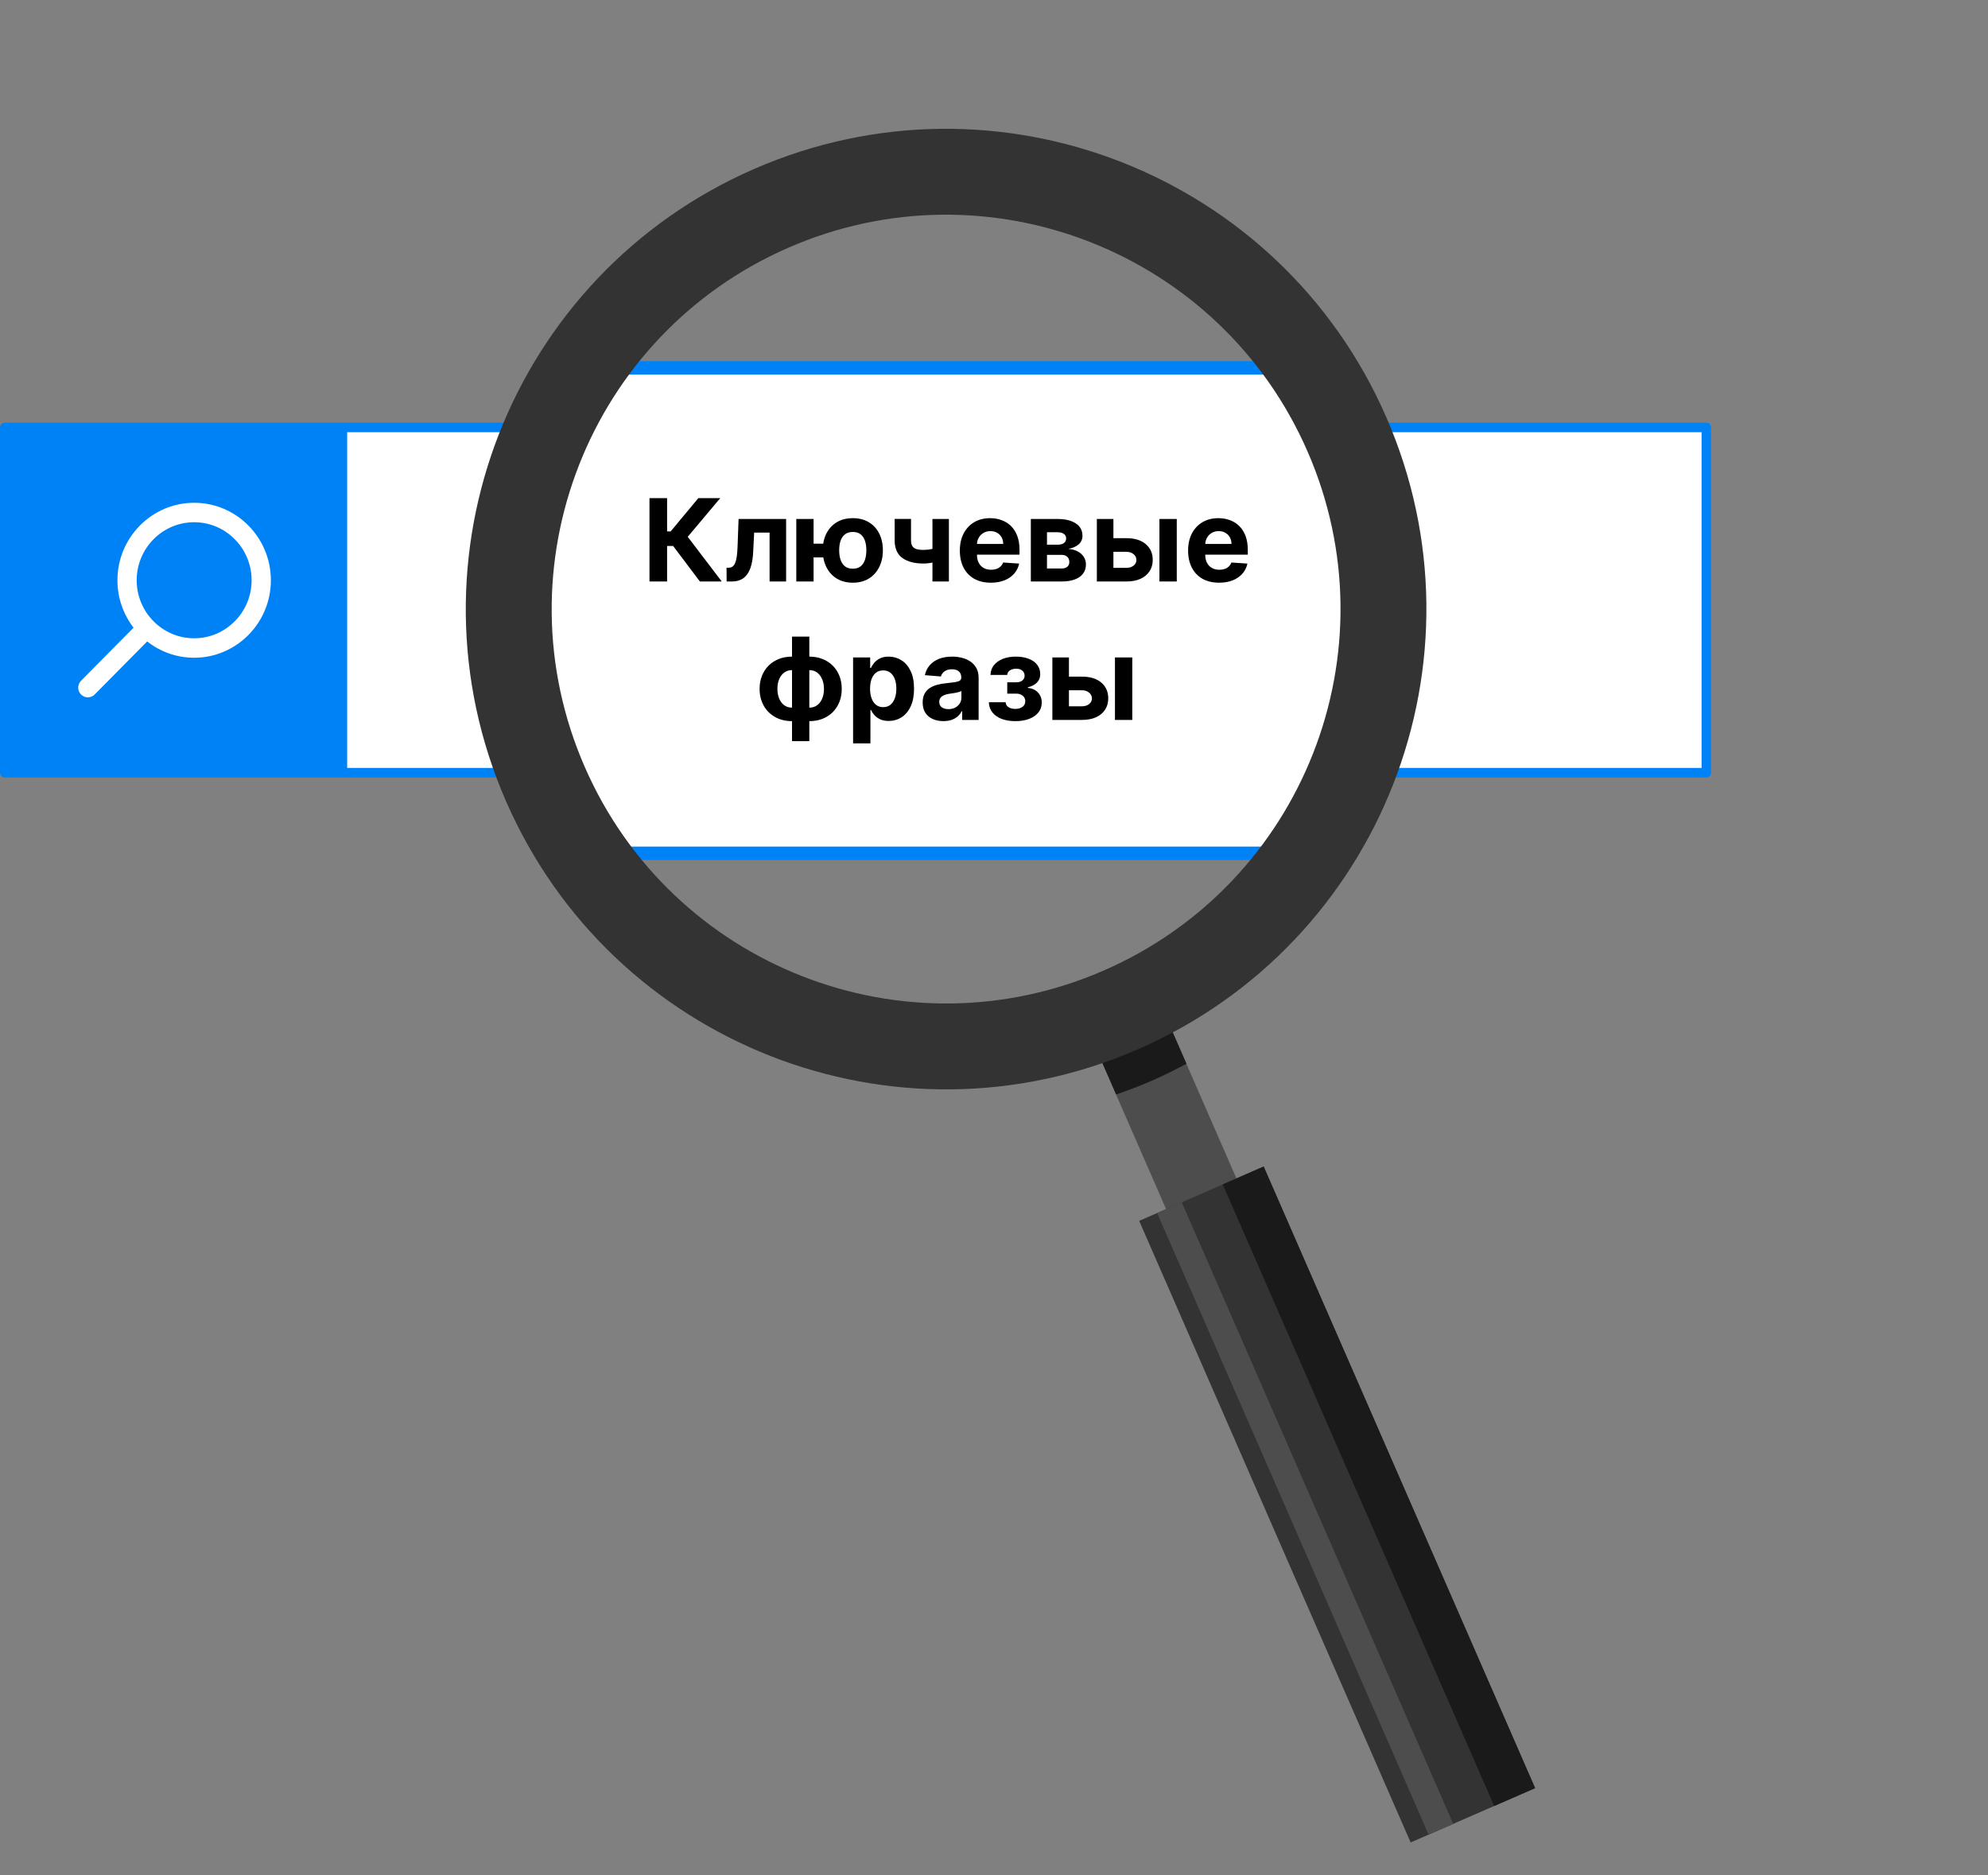
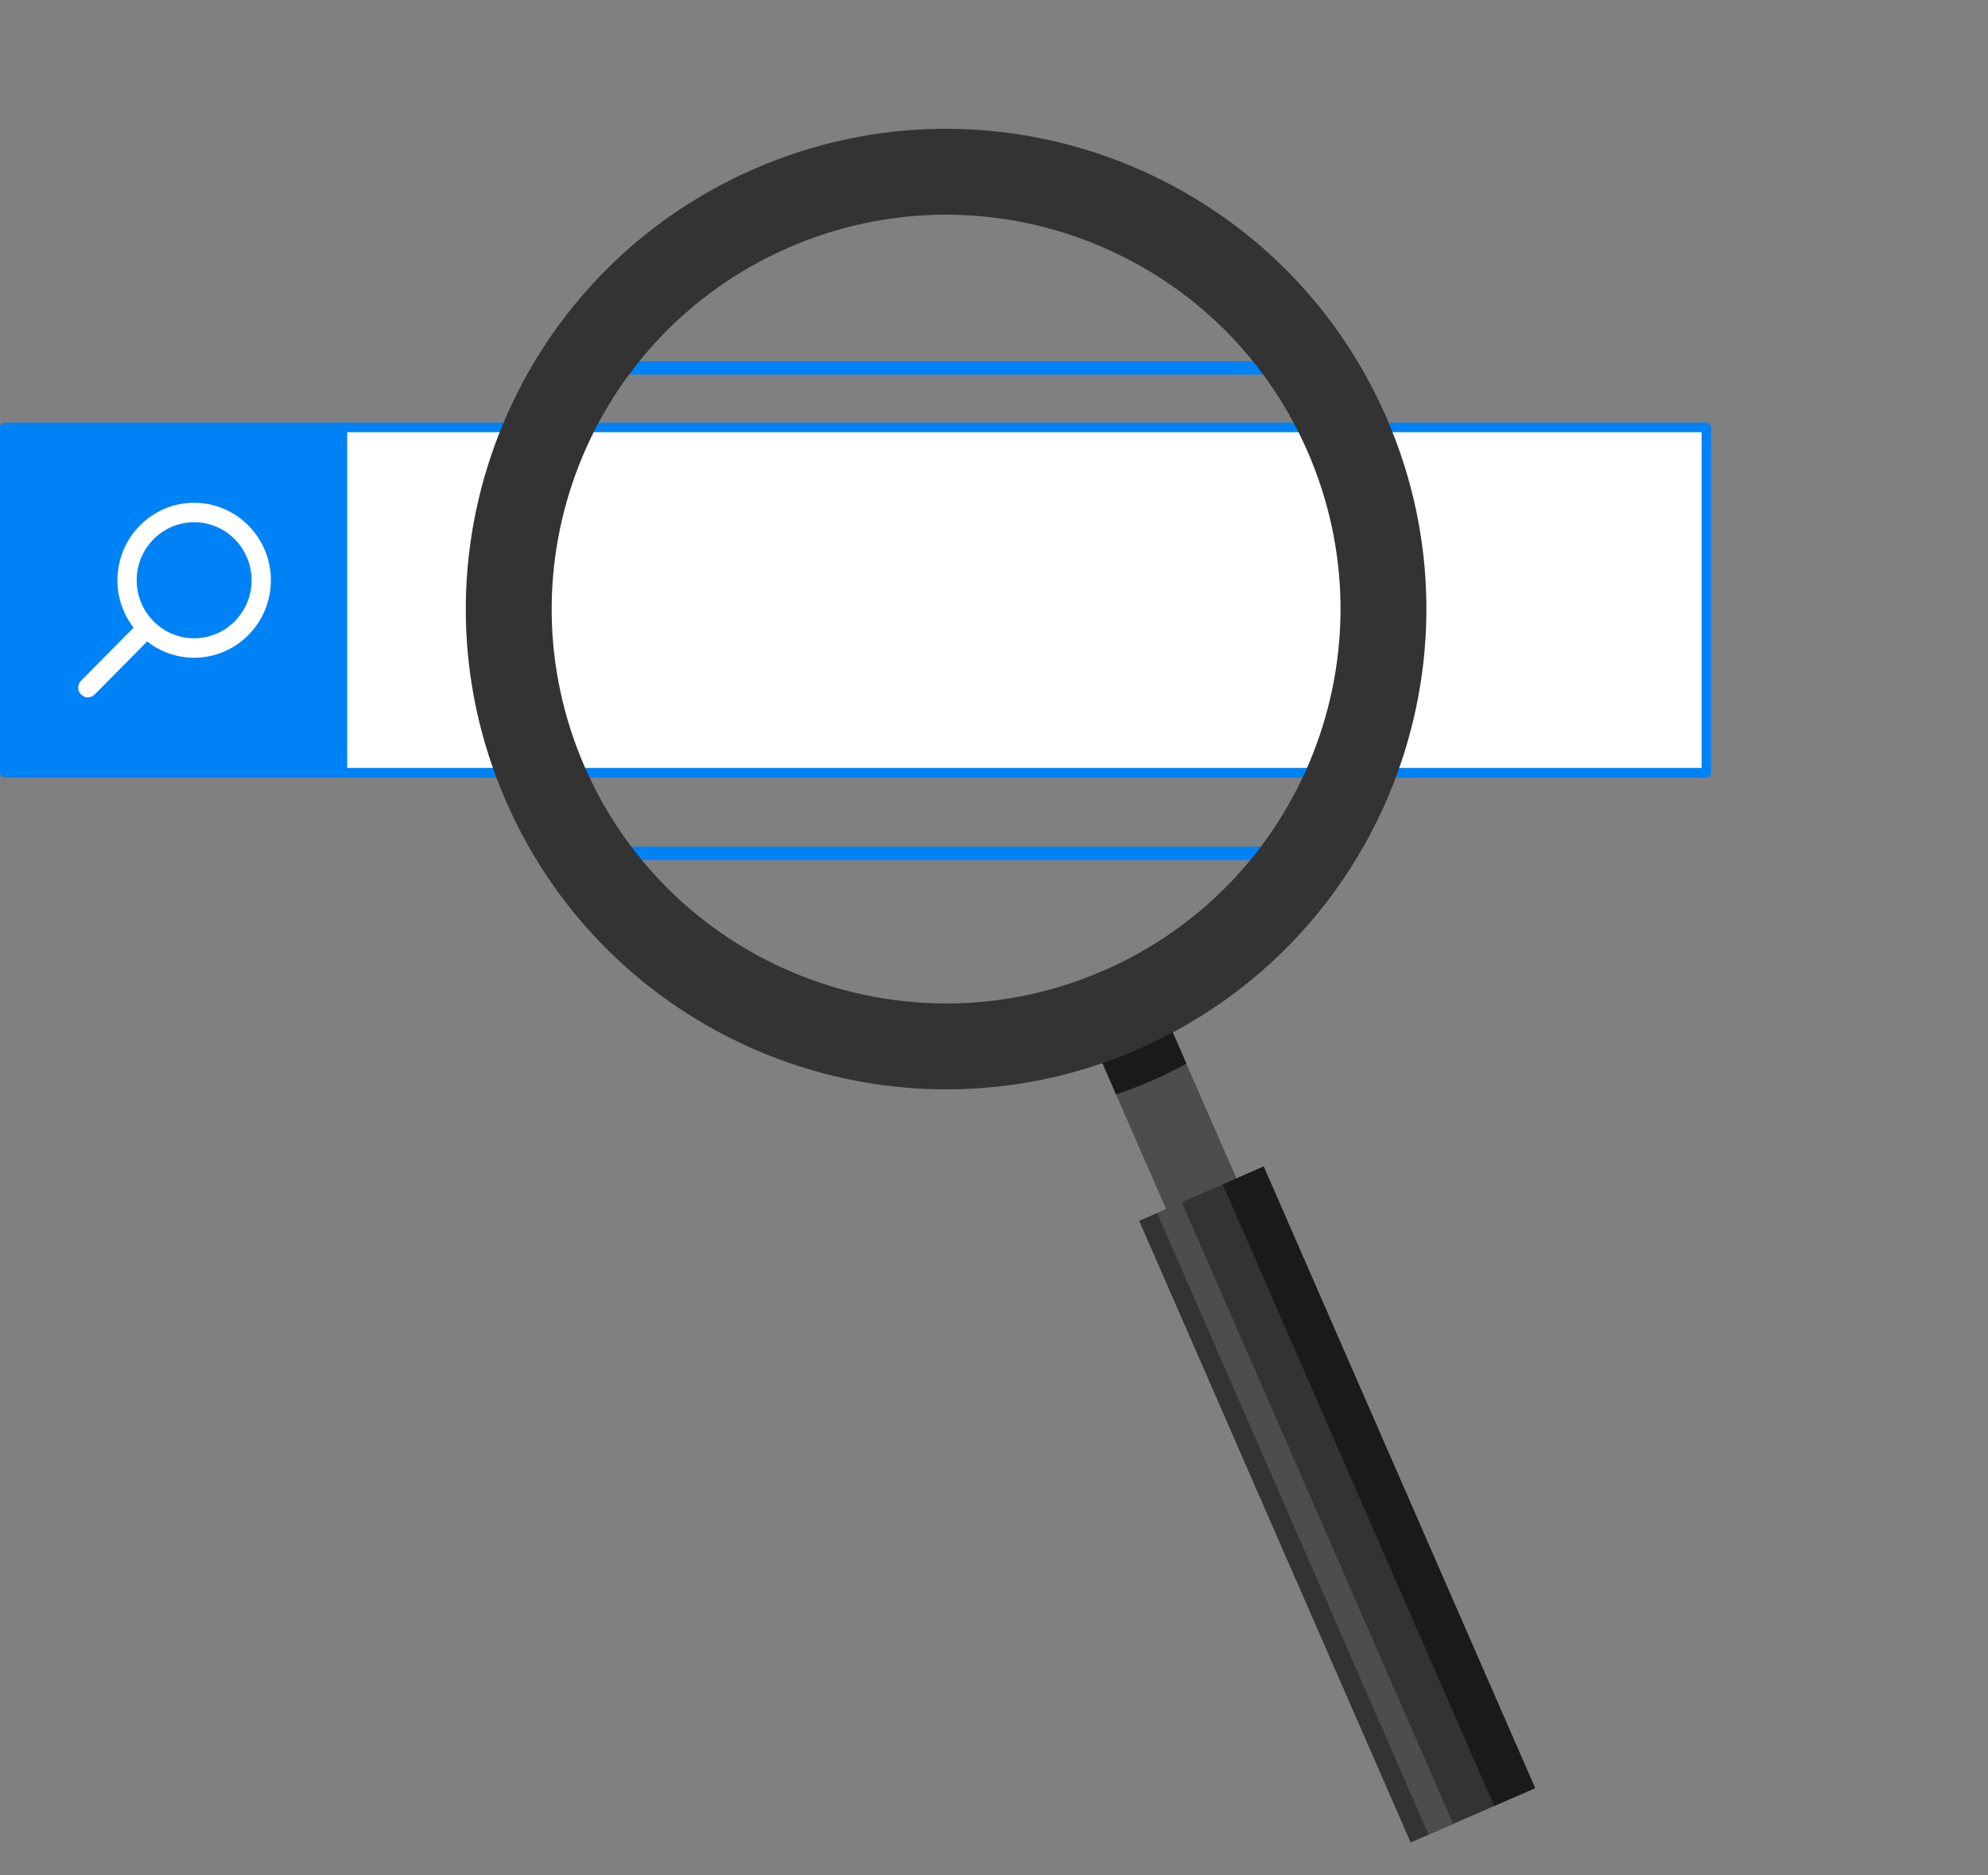
<svg xmlns="http://www.w3.org/2000/svg" width="2082" height="1964" viewBox="0 0 2082 1964" fill="none">
  <rect x="0" y="0" width="2082" height="1964" fill="#808080" stroke="none" />
  <path d="M1788 448.668H3.995V808.267H1788V448.668Z" fill="white" />
  <path d="M4.73 448.668H363.594V808.267H4.73C4.323 808.267 3.995 807.939 3.995 807.532V449.403C3.995 448.996 4.323 448.668 4.73 448.668Z" fill="#0082F7" />
  <path d="M1787.02 814.26H4.975C2.229 814.26 0 812.023 0 809.266V447.669C0 444.912 2.229 442.675 4.975 442.675H1787.02C1789.77 442.675 1792 444.912 1792 447.669V809.266C1792 812.023 1789.77 814.26 1787.02 814.26ZM1782.05 452.664H9.95V804.271H1782.05V452.664Z" fill="#0082F7" />
  <path d="M203.332 526.581C159.026 526.581 122.99 562.984 122.99 607.726C122.99 626.437 129.308 643.669 139.884 657.409L84.864 712.973C80.923 716.953 80.923 723.403 84.864 727.374C86.835 729.364 89.41 730.354 91.994 730.354C94.579 730.354 97.154 729.364 99.124 727.374L154.144 671.81C167.751 682.491 184.813 688.861 203.341 688.861C247.647 688.861 283.683 652.459 283.683 607.726C283.683 562.994 247.637 526.581 203.341 526.581H203.332ZM203.332 668.49C170.147 668.49 143.152 641.228 143.152 607.716C143.152 574.204 170.147 546.943 203.332 546.943C236.516 546.943 263.511 574.204 263.511 607.716C263.511 641.228 236.516 668.49 203.332 668.49Z" fill="white" />
-   <path d="M1415.09 386.703H563.906V892.252H1415.09V386.703Z" fill="white" />
  <path d="M1414.63 900.678H564.374C563.063 900.678 562 897.532 562 893.656V385.298C562 381.422 563.063 378.277 564.374 378.277H1414.63C1415.94 378.277 1417 381.422 1417 385.298V893.656C1417 897.532 1415.94 900.678 1414.63 900.678ZM1412.25 392.32H566.747V886.635H1412.25V392.32Z" fill="#0082F7" />
-   <path d="M732.989 609L704.949 571.798H698.642V609H680.191V521.727H698.642V556.585H702.35L731.327 521.727H754.296L720.248 562.21L755.873 609H732.989ZM760.975 609L760.89 594.597H763.064C764.598 594.597 765.919 594.227 767.027 593.489C768.163 592.722 769.1 591.486 769.839 589.781C770.578 588.077 771.16 585.818 771.586 583.006C772.012 580.165 772.297 576.67 772.439 572.523L773.504 543.545H823.277V609H805.975V557.821H789.825L788.802 577.807C788.547 583.29 787.879 588.006 786.799 591.955C785.748 595.903 784.285 599.142 782.41 601.67C780.535 604.17 778.277 606.017 775.635 607.21C772.993 608.403 769.924 609 766.43 609H760.975ZM873.529 569.412V583.815H838.032V569.412H873.529ZM852.051 543.545V609H833.941V543.545H852.051ZM893.131 610.278C886.654 610.278 881.057 608.83 876.341 605.932C871.625 603.034 867.989 599.028 865.432 593.915C862.904 588.801 861.64 582.935 861.64 576.315C861.64 569.696 862.904 563.858 865.432 558.801C867.989 553.744 871.625 549.795 876.341 546.955C881.057 544.114 886.654 542.693 893.131 542.693C899.637 542.693 905.233 544.114 909.921 546.955C914.637 549.795 918.259 553.744 920.787 558.801C923.344 563.858 924.623 569.696 924.623 576.315C924.623 582.935 923.344 588.801 920.787 593.915C918.259 599.028 914.637 603.034 909.921 605.932C905.233 608.83 899.637 610.278 893.131 610.278ZM893.131 595.619C896.512 595.619 899.239 594.795 901.313 593.148C903.387 591.472 904.907 589.185 905.873 586.287C906.838 583.361 907.321 580.037 907.321 576.315C907.321 572.594 906.838 569.298 905.873 566.429C904.907 563.531 903.387 561.259 901.313 559.611C899.239 557.963 896.512 557.139 893.131 557.139C889.779 557.139 887.051 557.963 884.949 559.611C882.847 561.23 881.299 563.474 880.304 566.344C879.338 569.213 878.855 572.537 878.855 576.315C878.855 580.065 879.338 583.389 880.304 586.287C881.299 589.185 882.847 591.472 884.949 593.148C887.051 594.795 889.779 595.619 893.131 595.619ZM993.763 543.545V609H976.547V543.545H993.763ZM985.368 572.267V586.585C983.976 587.21 982.243 587.807 980.169 588.375C978.096 588.915 975.922 589.355 973.65 589.696C971.377 590.037 969.246 590.207 967.257 590.207C957.854 590.207 950.453 588.276 945.056 584.412C939.658 580.52 936.959 574.312 936.959 565.79V543.46H954.09V565.79C954.09 568.318 954.516 570.321 955.368 571.798C956.249 573.276 957.641 574.341 959.544 574.994C961.476 575.619 964.047 575.932 967.257 575.932C970.24 575.932 973.167 575.619 976.036 574.994C978.905 574.369 982.016 573.46 985.368 572.267ZM1037.69 610.278C1030.95 610.278 1025.16 608.915 1020.3 606.188C1015.47 603.432 1011.75 599.54 1009.14 594.511C1006.52 589.455 1005.22 583.474 1005.22 576.571C1005.22 569.838 1006.52 563.929 1009.14 558.844C1011.75 553.759 1015.43 549.795 1020.17 546.955C1024.95 544.114 1030.54 542.693 1036.96 542.693C1041.28 542.693 1045.3 543.389 1049.02 544.781C1052.77 546.145 1056.04 548.205 1058.82 550.96C1061.64 553.716 1063.82 557.182 1065.39 561.358C1066.95 565.506 1067.73 570.364 1067.73 575.932V580.918H1012.46V569.668H1050.64C1050.64 567.054 1050.07 564.739 1048.94 562.722C1047.8 560.705 1046.22 559.128 1044.21 557.991C1042.22 556.827 1039.9 556.244 1037.26 556.244C1034.51 556.244 1032.06 556.884 1029.93 558.162C1027.83 559.412 1026.18 561.102 1024.99 563.233C1023.8 565.335 1023.18 567.679 1023.16 570.264V580.96C1023.16 584.199 1023.75 586.997 1024.95 589.355C1026.17 591.713 1027.89 593.531 1030.1 594.81C1032.32 596.088 1034.95 596.727 1037.99 596.727C1040 596.727 1041.85 596.443 1043.53 595.875C1045.2 595.307 1046.64 594.455 1047.83 593.318C1049.02 592.182 1049.93 590.79 1050.56 589.142L1067.35 590.25C1066.49 594.284 1064.75 597.807 1062.1 600.818C1059.49 603.801 1056.11 606.131 1051.96 607.807C1047.84 609.455 1043.08 610.278 1037.69 610.278ZM1079.58 609V543.545H1107.49C1115.56 543.545 1121.93 545.08 1126.62 548.148C1131.31 551.216 1133.65 555.577 1133.65 561.23C1133.65 564.781 1132.33 567.736 1129.69 570.094C1127.05 572.452 1123.38 574.043 1118.7 574.866C1122.62 575.151 1125.95 576.045 1128.71 577.551C1131.49 579.028 1133.61 580.946 1135.06 583.304C1136.54 585.662 1137.28 588.276 1137.28 591.145C1137.28 594.866 1136.28 598.062 1134.29 600.733C1132.33 603.403 1129.45 605.449 1125.64 606.869C1121.86 608.29 1117.25 609 1111.79 609H1079.58ZM1096.49 595.406H1111.79C1114.32 595.406 1116.3 594.81 1117.72 593.616C1119.16 592.395 1119.89 590.733 1119.89 588.631C1119.89 586.301 1119.16 584.469 1117.72 583.134C1116.3 581.798 1114.32 581.131 1111.79 581.131H1096.49V595.406ZM1096.49 570.477H1107.87C1109.69 570.477 1111.24 570.222 1112.52 569.71C1113.82 569.17 1114.82 568.403 1115.5 567.409C1116.21 566.415 1116.56 565.236 1116.56 563.872C1116.56 561.855 1115.76 560.278 1114.14 559.142C1112.52 558.006 1110.3 557.438 1107.49 557.438H1096.49V570.477ZM1160.09 563.659H1179.65C1188.32 563.659 1195.08 565.733 1199.94 569.881C1204.8 574 1207.23 579.511 1207.23 586.415C1207.23 590.903 1206.13 594.852 1203.94 598.261C1201.76 601.642 1198.6 604.284 1194.48 606.188C1190.36 608.062 1185.42 609 1179.65 609H1148.72V543.545H1166.06V594.724H1179.65C1182.69 594.724 1185.19 593.957 1187.15 592.423C1189.11 590.889 1190.11 588.929 1190.14 586.543C1190.11 584.014 1189.11 581.955 1187.15 580.364C1185.19 578.744 1182.69 577.935 1179.65 577.935H1160.09V563.659ZM1214.26 609V543.545H1232.41V609H1214.26ZM1276.75 610.278C1270.02 610.278 1264.22 608.915 1259.36 606.188C1254.53 603.432 1250.81 599.54 1248.2 594.511C1245.58 589.455 1244.28 583.474 1244.28 576.571C1244.28 569.838 1245.58 563.929 1248.2 558.844C1250.81 553.759 1254.49 549.795 1259.24 546.955C1264.01 544.114 1269.6 542.693 1276.03 542.693C1280.34 542.693 1284.36 543.389 1288.08 544.781C1291.83 546.145 1295.1 548.205 1297.89 550.96C1300.7 553.716 1302.89 557.182 1304.45 561.358C1306.01 565.506 1306.79 570.364 1306.79 575.932V580.918H1251.52V569.668H1289.7C1289.7 567.054 1289.14 564.739 1288 562.722C1286.86 560.705 1285.29 559.128 1283.27 557.991C1281.28 556.827 1278.97 556.244 1276.32 556.244C1273.57 556.244 1271.12 556.884 1268.99 558.162C1266.89 559.412 1265.24 561.102 1264.05 563.233C1262.86 565.335 1262.25 567.679 1262.22 570.264V580.96C1262.22 584.199 1262.81 586.997 1264.01 589.355C1265.23 591.713 1266.95 593.531 1269.16 594.81C1271.38 596.088 1274.01 596.727 1277.05 596.727C1279.06 596.727 1280.91 596.443 1282.59 595.875C1284.26 595.307 1285.7 594.455 1286.89 593.318C1288.08 592.182 1288.99 590.79 1289.62 589.142L1306.41 590.25C1305.56 594.284 1303.81 597.807 1301.17 600.818C1298.55 603.801 1295.17 606.131 1291.03 607.807C1286.91 609.455 1282.15 610.278 1276.75 610.278ZM829.472 776.244V666.727H847.582V776.244H829.472ZM829.472 755.278C824.443 755.278 819.855 754.469 815.707 752.849C811.56 751.202 807.98 748.886 804.969 745.903C801.957 742.892 799.628 739.327 797.98 735.207C796.332 731.06 795.509 726.5 795.509 721.528C795.509 716.5 796.332 711.926 797.98 707.807C799.628 703.659 801.957 700.094 804.969 697.111C807.98 694.099 811.56 691.784 815.707 690.165C819.855 688.517 824.443 687.693 829.472 687.693H832.838V755.278H829.472ZM829.472 741.131H831.474V701.841H829.472C827.028 701.841 824.855 702.352 822.952 703.375C821.048 704.398 819.443 705.804 818.136 707.594C816.83 709.355 815.835 711.429 815.153 713.815C814.5 716.202 814.173 718.773 814.173 721.528C814.173 725.165 814.77 728.474 815.963 731.457C817.156 734.412 818.903 736.77 821.205 738.531C823.506 740.264 826.261 741.131 829.472 741.131ZM847.582 755.278H844.216V687.693H847.582C852.611 687.693 857.199 688.517 861.347 690.165C865.494 691.784 869.074 694.099 872.085 697.111C875.097 700.094 877.426 703.659 879.074 707.807C880.722 711.926 881.545 716.5 881.545 721.528C881.545 726.5 880.722 731.06 879.074 735.207C877.426 739.327 875.097 742.892 872.085 745.903C869.074 748.886 865.494 751.202 861.347 752.849C857.199 754.469 852.611 755.278 847.582 755.278ZM847.582 741.131C850.026 741.131 852.199 740.634 854.102 739.639C856.006 738.616 857.611 737.21 858.918 735.42C860.224 733.631 861.219 731.557 861.901 729.199C862.582 726.812 862.923 724.256 862.923 721.528C862.923 717.864 862.313 714.554 861.091 711.599C859.898 708.616 858.165 706.244 855.892 704.483C853.619 702.722 850.849 701.841 847.582 701.841H845.58V741.131H847.582ZM893.424 778.545V688.545H911.322V699.54H912.131C912.927 697.778 914.077 695.989 915.583 694.17C917.117 692.324 919.106 690.79 921.549 689.568C924.021 688.318 927.089 687.693 930.754 687.693C935.526 687.693 939.93 688.943 943.964 691.443C947.998 693.915 951.222 697.651 953.637 702.651C956.052 707.622 957.259 713.858 957.259 721.358C957.259 728.659 956.08 734.824 953.722 739.852C951.393 744.852 948.211 748.645 944.177 751.23C940.171 753.787 935.683 755.065 930.711 755.065C927.188 755.065 924.191 754.483 921.719 753.318C919.276 752.153 917.273 750.69 915.711 748.929C914.148 747.139 912.955 745.335 912.131 743.517H911.577V778.545H893.424ZM911.194 721.273C911.194 725.165 911.734 728.56 912.813 731.457C913.893 734.355 915.455 736.614 917.501 738.233C919.546 739.824 922.032 740.619 924.958 740.619C927.913 740.619 930.413 739.81 932.458 738.19C934.504 736.543 936.052 734.27 937.103 731.372C938.183 728.446 938.722 725.08 938.722 721.273C938.722 717.494 938.197 714.17 937.146 711.301C936.094 708.432 934.546 706.187 932.501 704.568C930.455 702.949 927.941 702.139 924.958 702.139C922.004 702.139 919.504 702.92 917.458 704.483C915.441 706.045 913.893 708.261 912.813 711.131C911.734 714 911.194 717.381 911.194 721.273ZM988.026 755.236C983.85 755.236 980.129 754.511 976.862 753.062C973.594 751.585 971.009 749.412 969.106 746.543C967.231 743.645 966.293 740.037 966.293 735.719C966.293 732.082 966.961 729.028 968.296 726.557C969.631 724.085 971.45 722.097 973.751 720.591C976.052 719.085 978.665 717.949 981.592 717.182C984.546 716.415 987.643 715.875 990.881 715.562C994.688 715.165 997.756 714.795 1000.09 714.455C1002.42 714.085 1004.11 713.545 1005.16 712.835C1006.21 712.125 1006.73 711.074 1006.73 709.682V709.426C1006.73 706.727 1005.88 704.639 1004.18 703.162C1002.5 701.685 1000.11 700.946 997.018 700.946C993.751 700.946 991.151 701.67 989.219 703.119C987.288 704.54 986.009 706.33 985.384 708.489L968.594 707.125C969.447 703.148 971.123 699.71 973.623 696.812C976.123 693.886 979.347 691.642 983.296 690.08C987.273 688.489 991.876 687.693 997.103 687.693C1000.74 687.693 1004.22 688.119 1007.54 688.972C1010.9 689.824 1013.86 691.145 1016.45 692.935C1019.06 694.724 1021.12 697.026 1022.63 699.838C1024.13 702.622 1024.89 705.96 1024.89 709.852V754H1007.67V744.923H1007.16C1006.11 746.969 1004.7 748.773 1002.94 750.335C1001.18 751.869 999.063 753.077 996.592 753.957C994.12 754.81 991.265 755.236 988.026 755.236ZM993.225 742.707C995.896 742.707 998.254 742.182 1000.3 741.131C1002.34 740.051 1003.95 738.602 1005.11 736.784C1006.28 734.966 1006.86 732.906 1006.86 730.605V723.659C1006.29 724.028 1005.51 724.369 1004.52 724.682C1003.55 724.966 1002.46 725.236 1001.24 725.491C1000.01 725.719 998.793 725.932 997.572 726.131C996.35 726.301 995.242 726.457 994.248 726.599C992.117 726.912 990.256 727.409 988.665 728.091C987.075 728.773 985.839 729.696 984.958 730.861C984.077 731.997 983.637 733.418 983.637 735.122C983.637 737.594 984.532 739.483 986.322 740.79C988.14 742.068 990.441 742.707 993.225 742.707ZM1035.6 735.463H1053.2C1053.29 737.622 1054.25 739.327 1056.1 740.577C1057.95 741.827 1060.33 742.452 1063.26 742.452C1066.22 742.452 1068.7 741.77 1070.72 740.406C1072.74 739.014 1073.74 737.026 1073.74 734.44C1073.74 732.849 1073.35 731.472 1072.55 730.307C1071.75 729.114 1070.65 728.176 1069.23 727.494C1067.81 726.812 1066.16 726.472 1064.28 726.472H1054.87V714.582H1064.28C1067.1 714.582 1069.25 713.929 1070.76 712.622C1072.29 711.315 1073.06 709.682 1073.06 707.722C1073.06 705.506 1072.27 703.73 1070.68 702.395C1069.11 701.031 1067 700.349 1064.33 700.349C1061.63 700.349 1059.38 700.96 1057.59 702.182C1055.83 703.375 1054.92 704.937 1054.87 706.869H1037.35C1037.41 702.949 1038.59 699.554 1040.89 696.685C1043.22 693.815 1046.34 691.599 1050.26 690.037C1054.21 688.474 1058.63 687.693 1063.52 687.693C1068.86 687.693 1073.46 688.446 1077.32 689.952C1081.22 691.429 1084.2 693.545 1086.27 696.301C1088.37 699.057 1089.43 702.338 1089.43 706.145C1089.43 709.611 1088.29 712.509 1086.02 714.838C1083.74 717.168 1080.56 718.83 1076.47 719.824V720.506C1079.17 720.676 1081.61 721.401 1083.8 722.679C1085.99 723.957 1087.74 725.719 1089.04 727.963C1090.35 730.179 1091 732.807 1091 735.847C1091 739.909 1089.81 743.389 1087.42 746.287C1085.06 749.185 1081.8 751.415 1077.62 752.977C1073.47 754.511 1068.72 755.278 1063.35 755.278C1058.12 755.278 1053.43 754.526 1049.28 753.02C1045.16 751.486 1041.88 749.241 1039.44 746.287C1037.02 743.332 1035.75 739.724 1035.6 735.463ZM1113.51 708.659H1133.07C1141.74 708.659 1148.5 710.733 1153.36 714.881C1158.21 719 1160.64 724.511 1160.64 731.415C1160.64 735.903 1159.55 739.852 1157.36 743.261C1155.17 746.642 1152.02 749.284 1147.9 751.188C1143.78 753.062 1138.84 754 1133.07 754H1102.13V688.545H1119.48V739.724H1133.07C1136.11 739.724 1138.61 738.957 1140.57 737.423C1142.53 735.889 1143.53 733.929 1143.56 731.543C1143.53 729.014 1142.53 726.955 1140.57 725.364C1138.61 723.744 1136.11 722.935 1133.07 722.935H1113.51V708.659ZM1167.67 754V688.545H1185.83V754H1167.67Z" fill="black" />
  <path d="M1199.07 1014.67L1125.41 1046.83L1221.35 1266.64L1295.02 1234.49L1199.07 1014.67Z" fill="#4D4D4D" />
  <path d="M1242.57 1114.1L1206.5 1031.46C1194.89 1037.93 1182.88 1043.93 1170.46 1049.36C1158.03 1054.79 1145.47 1059.5 1132.84 1063.63L1168.91 1146.27C1181.5 1141.92 1194.03 1137.2 1206.44 1131.78C1218.86 1126.36 1230.83 1120.38 1242.57 1114.1Z" fill="#1A1A1A" />
  <path d="M789.61 177.027C535.07 288.156 418.807 584.594 529.936 839.133C641.065 1093.67 937.503 1209.94 1192.04 1098.81C1446.58 987.678 1562.85 691.241 1451.72 436.701C1340.59 182.161 1044.15 65.898 789.61 177.027ZM1156.07 1016.39C947.045 1107.65 703.612 1012.18 612.366 803.151C521.108 594.129 616.577 350.697 825.605 259.451C1034.63 168.192 1278.06 263.661 1369.31 472.692C1460.57 681.714 1365.11 925.138 1156.08 1016.39L1156.07 1016.39Z" fill="#333333" />
  <path d="M1323.42 1221.71L1193.05 1278.64L1477.34 1929.66L1607.71 1872.73L1323.42 1221.71Z" fill="#333333" />
  <path d="M1237.64 1259.17L1211.84 1270.43L1496.13 1921.45L1521.94 1910.18L1237.64 1259.17Z" fill="#4D4D4D" />
  <path d="M1323.41 1221.75L1280.55 1240.47L1564.84 1891.49L1607.7 1872.77L1323.41 1221.75Z" fill="#1A1A1A" />
</svg>